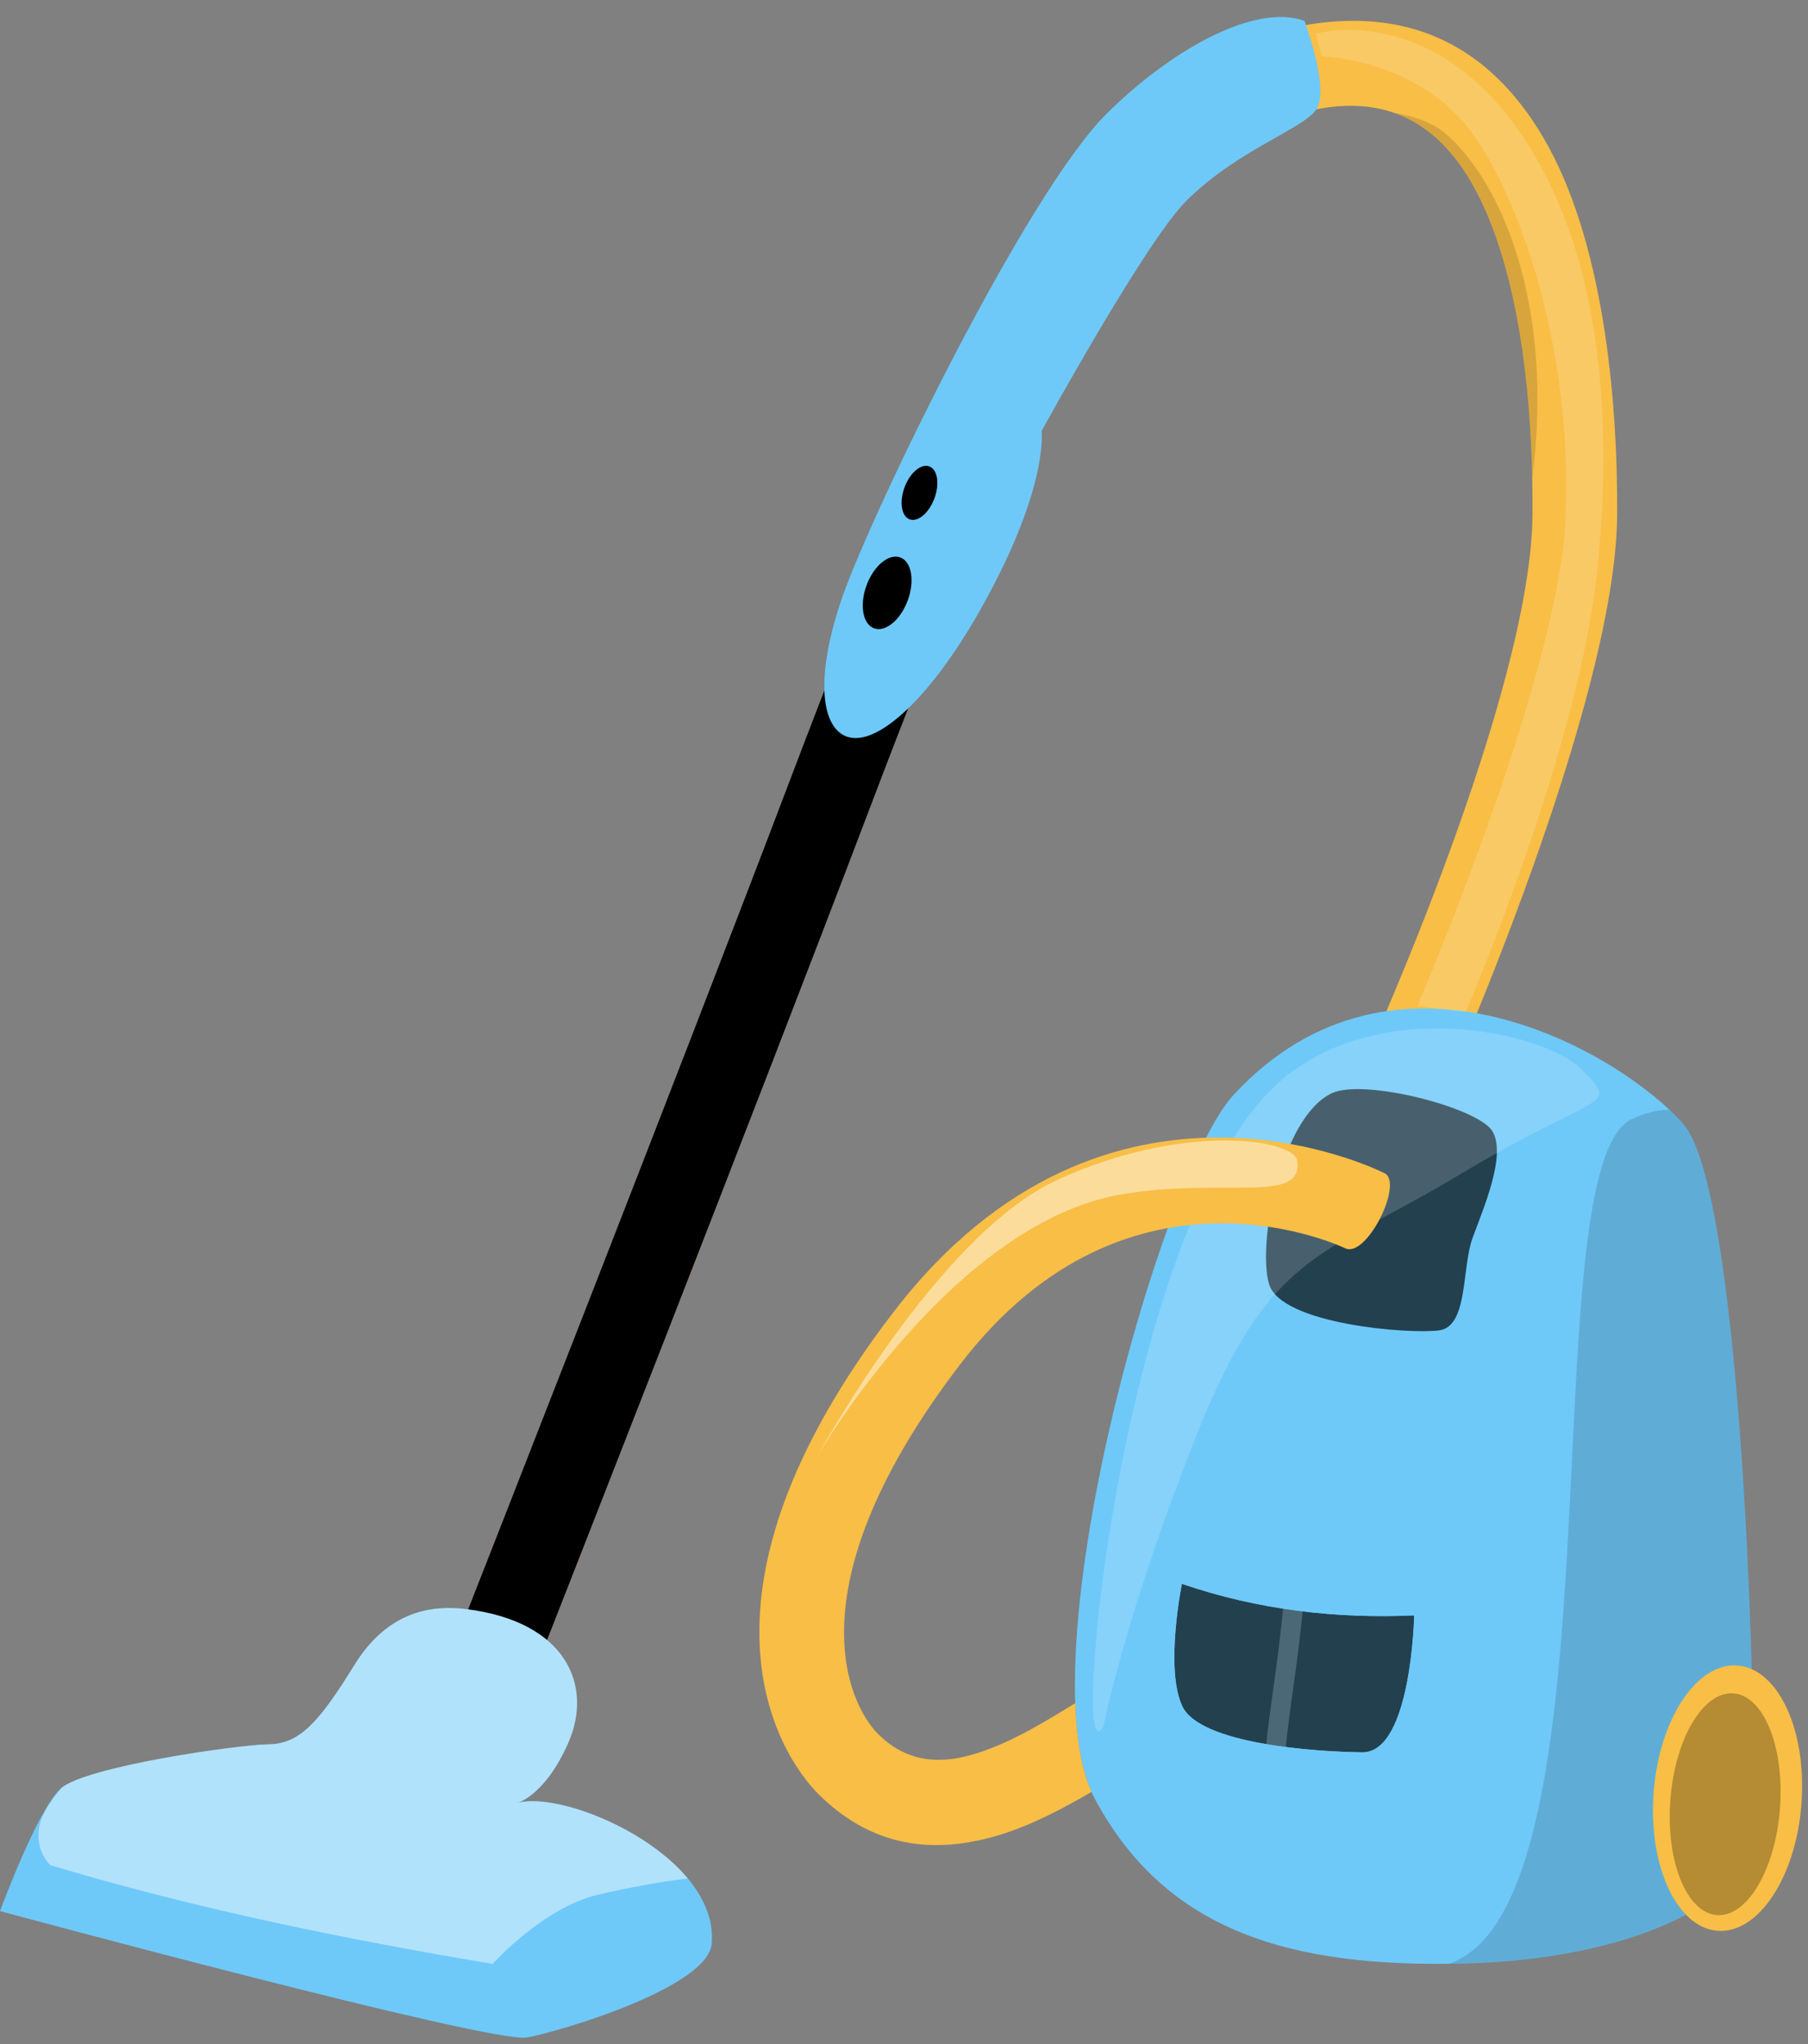
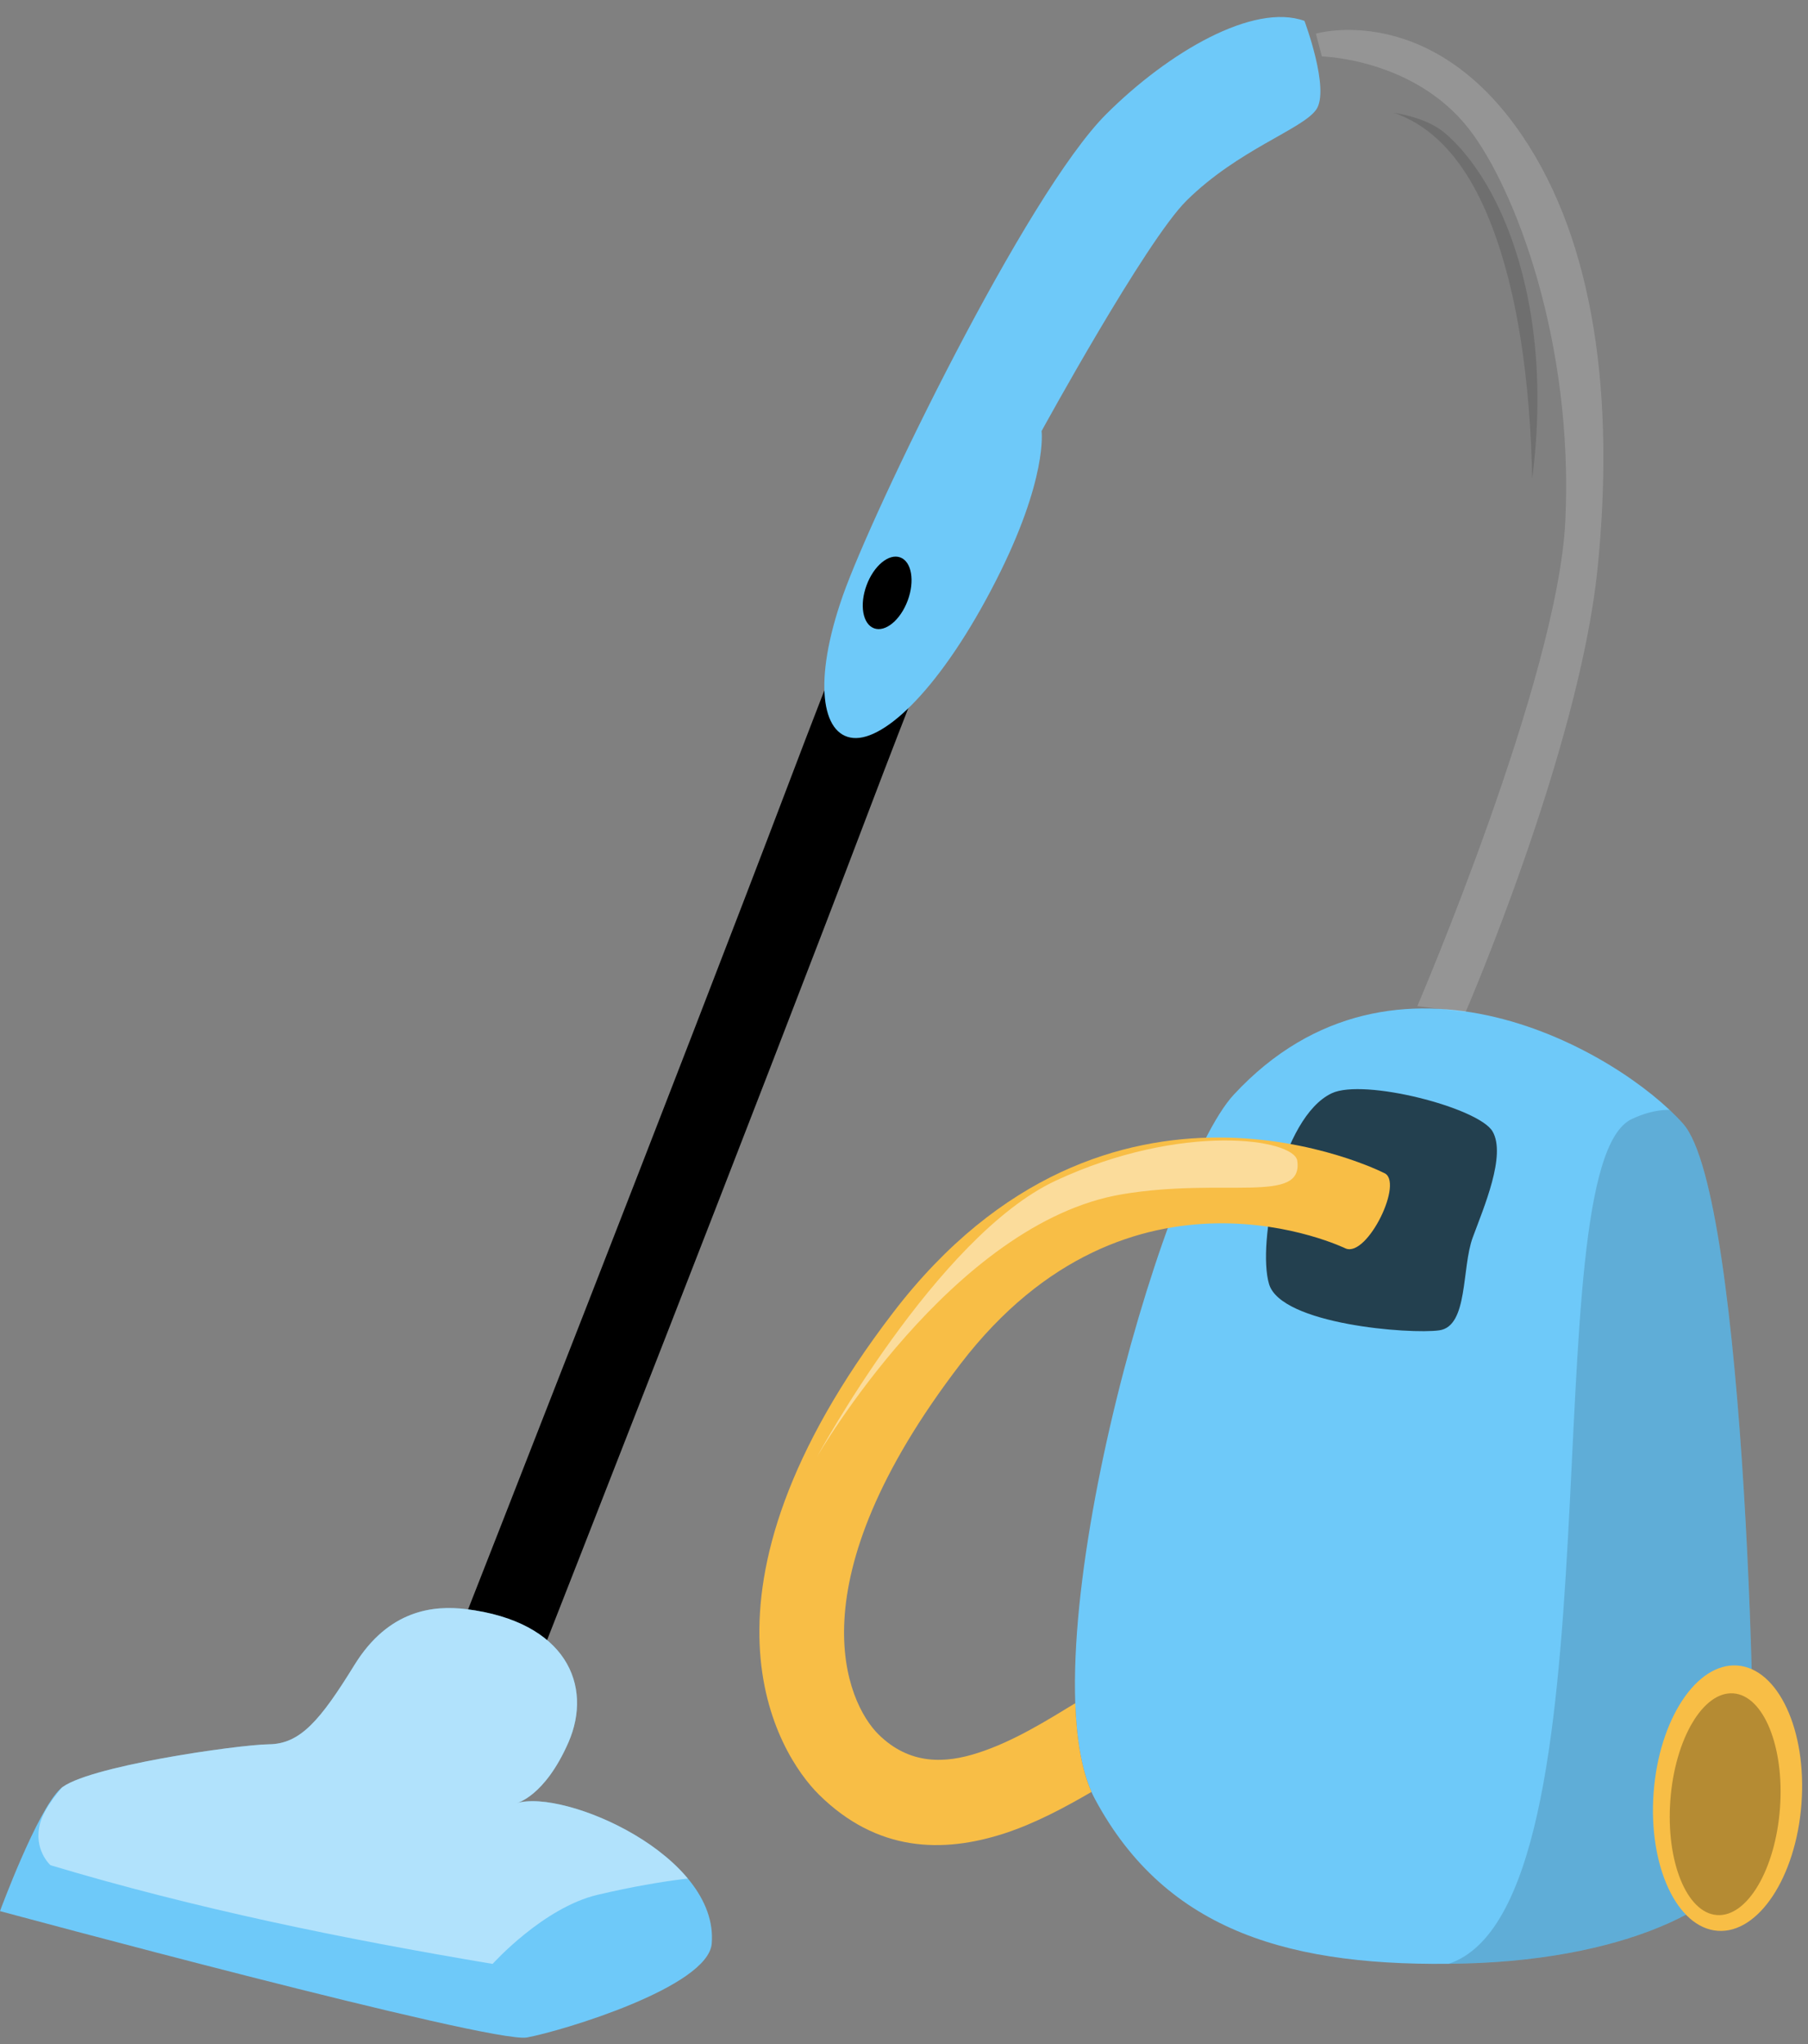
<svg xmlns="http://www.w3.org/2000/svg" clip-rule="evenodd" fill-rule="evenodd" height="2133.3" preserveAspectRatio="xMidYMid meet" stroke-linejoin="round" stroke-miterlimit="2" version="1.0" viewBox="0.3 -16.8 1887.2 2133.3" width="1887.2" zoomAndPan="magnify">
  <rect x="0.3" y="-16.8" width="1887.2" height="2133.3" fill="#808080" stroke="none" />
  <g>
    <g>
      <g transform="matrix(1 0 0 1 -14374 -14736.001)">
        <g id="change1_2">
-           <path d="M15883.5,15853.5C15873.5,15875.8 15847.3,15885.7 15825,15875.7C15802.8,15865.7 15792.8,15839.5 15802.8,15817.3C15802.8,15817.3 15972.8,15442.4 15973.9,15256.1C15974.4,15164.9 15966.7,15046.8 15931.4,14954.9C15901.9,14878 15852.1,14819.7 15762.4,14831C15682.6,14841 15614.8,14903.5 15552,14991.3C15447.2,15137.9 15361,15355.4 15282.2,15562.8C15163.2,15876.3 14946.1,16429 14946.1,16429C14937.1,16451.7 14911.4,16462.9 14888.7,16454C14866,16445 14854.8,16419.3 14863.8,16396.6C14863.8,16396.6 15080.7,15844.6 15199.6,15531.4C15281.1,15316.6 15371.5,15091.8 15480.1,14939.8C15559.6,14828.6 15650.3,14755.9 15751.4,14743.2C15862.3,14729.3 15936.4,14780.1 15984.9,14862.2C16047.7,14968.7 16063,15134.2 16062.3,15256.6C16061.1,15454.5 15883.5,15853.5 15883.5,15853.5Z" fill="#f8be46" />
-         </g>
+           </g>
        <clipPath id="a">
          <path d="M15883.5,15853.5C15873.5,15875.8 15847.3,15885.7 15825,15875.7C15802.8,15865.7 15792.8,15839.5 15802.8,15817.3C15802.8,15817.3 15972.8,15442.4 15973.9,15256.1C15974.4,15164.9 15966.7,15046.8 15931.4,14954.9C15901.9,14878 15852.1,14819.7 15762.4,14831C15682.6,14841 15614.8,14903.5 15552,14991.3C15447.2,15137.9 15361,15355.4 15282.2,15562.8C15163.2,15876.3 14946.1,16429 14946.1,16429C14937.1,16451.7 14911.4,16462.9 14888.7,16454C14866,16445 14854.8,16419.3 14863.8,16396.6C14863.8,16396.6 15080.7,15844.6 15199.6,15531.4C15281.1,15316.6 15371.5,15091.8 15480.1,14939.8C15559.6,14828.6 15650.3,14755.9 15751.4,14743.2C15862.3,14729.3 15936.4,14780.1 15984.9,14862.2C16047.7,14968.7 16063,15134.2 16062.3,15256.6C16061.1,15454.5 15883.5,15853.5 15883.5,15853.5Z" />
        </clipPath>
        <g clip-path="url(#a)" id="change2_3">
          <path d="M15117.5,15335.7C15117.5,15335.7 15467.9,15494.8 15451.5,15480.9C15435.2,15466.9 14974.9,16621.7 14974.9,16621.7L14624.1,16546.7L15117.5,15335.7Z" />
          <path d="M15728.4,14837.8C15728.4,14837.8 15838.1,14819.8 15883.1,14858.6C15951.6,14917.6 16012.4,15079.7 15958.3,15300.1C15910.6,15494.5 15728.4,14837.8 15728.4,14837.8Z" fill-opacity=".13" />
        </g>
        <g id="change3_1">
          <path d="M15662.2,15861.6C15585.1,15944.6 15442.6,16458.4 15517.4,16597.2C15592.1,16736 15723.1,16773 15902.5,16768.5C16081.9,16764 16194.5,16701.1 16202.4,16644.8C16210.3,16588.4 16197.2,15966.5 16131.2,15892.1C16065.3,15817.7 15830.7,15679.9 15662.2,15861.6Z" fill="#6ec9f9" />
        </g>
        <clipPath id="b">
          <path d="M15662.2,15861.6C15585.1,15944.6 15442.6,16458.4 15517.4,16597.2C15592.1,16736 15723.1,16773 15902.5,16768.5C16081.9,16764 16194.5,16701.1 16202.4,16644.8C16210.3,16588.4 16197.2,15966.5 16131.2,15892.1C16065.3,15817.7 15830.7,15679.9 15662.2,15861.6Z" />
        </clipPath>
        <g clip-path="url(#b)">
          <g id="change2_4">
            <path d="M16273.9,16172.1C16273.9,16172.1 16262.1,15833 16112.3,15903.1C16005.4,15953.1 16105.3,16724.4 15920.8,16784.9C15920.8,16784.9 16126.4,16916.5 16204.5,16740.2C16282.6,16564 16273.9,16172.1 16273.9,16172.1Z" fill-opacity=".14" transform="translate(-34.7 -15.982)" />
          </g>
          <g id="change2_2">
            <path d="M15730.9,15879C15759.7,15858.8 15876.7,15868.4 15894.2,15889.2C15911.7,15910.1 15898.5,15964.6 15892.7,15996.2C15886.9,16027.8 15903.4,16083.5 15875.7,16092.4C15848,16101.3 15720.2,16113.3 15701.8,16075.8C15683.3,16038.4 15685.5,15910.8 15730.9,15879Z" fill-opacity=".68" transform="matrix(1.039 .179 -.179 1.038 2262.32 -3438.01)" />
          </g>
          <g transform="rotate(4.401 15608.149 16490.117)">
            <clipPath id="c">
              <path d="M15598.9,16372.6C15681.3,16393.8 15762.6,16396.6 15843.2,16386.8C15843.2,16386.8 15851.4,16530.1 15800.1,16533.5C15748.8,16536.8 15631.1,16537.4 15609.4,16500.3C15587.7,16463.1 15598.9,16372.6 15598.9,16372.6Z" />
            </clipPath>
            <g clip-path="url(#c)">
              <g opacity=".68">
                <g id="change2_7">
-                   <path d="M15598.9,16372.6C15681.3,16393.8 15762.6,16396.6 15843.2,16386.8C15843.2,16386.8 15851.4,16530.1 15800.1,16533.5C15748.8,16536.8 15631.1,16537.4 15609.4,16500.3C15587.7,16463.1 15598.9,16372.6 15598.9,16372.6Z" />
-                 </g>
+                   </g>
                <clipPath id="d">
-                   <path d="M15598.9,16372.6C15681.3,16393.8 15762.6,16396.6 15843.2,16386.8C15843.2,16386.8 15851.4,16530.1 15800.1,16533.5C15748.8,16536.8 15631.1,16537.4 15609.4,16500.3C15587.7,16463.1 15598.9,16372.6 15598.9,16372.6Z" />
-                 </clipPath>
+                   </clipPath>
                <g clip-path="url(#d)">
                  <g id="change4_2">
                    <path d="M15715,16382.6C15715.5,16376.9 15720.5,16372.7 15726.1,16373.2C15731.8,16373.6 15736,16378.6 15735.5,16384.3C15729.4,16456.1 15720.1,16500.8 15715.8,16549C15715.3,16554.7 15710.2,16558.9 15704.6,16558.3C15698.9,16557.8 15694.8,16552.8 15695.3,16547.2C15699.6,16499 15708.9,16454.3 15715,16382.6Z" fill="#fff" fill-opacity=".23" transform="rotate(-4.401 15608.162 16490.207)" />
                  </g>
                </g>
              </g>
            </g>
          </g>
          <g id="change4_3">
-             <path d="M15526.1,16520.7C15489.6,16589.8 15542.3,16001.1 15707.6,15850.3C15808.9,15757.9 15985.5,15794.4 16026.1,15836.2C16065.5,15876.9 16045.2,15856.7 15899.1,15944.4C15753,16032 15699.7,16025.9 15624.6,16213.8C15549.5,16401.7 15526.1,16520.7 15526.1,16520.7Z" fill="#fff" fill-opacity=".17" />
-           </g>
+             </g>
        </g>
        <g id="change1_1" transform="matrix(.889 .066 -.086 1.156 3161.85 -3682.23)">
          <ellipse cx="16248" cy="16614" fill="#f8be46" rx="86.808" ry="119.751" />
        </g>
        <g id="change2_1" transform="matrix(.659 .049 -.072 .966 6663.81 -243.045)">
          <ellipse cx="16248" cy="16614" fill-opacity=".27" rx="86.808" ry="119.751" />
        </g>
        <g id="change1_3">
          <path d="M15513.6,16589.4C15486.1,16605.4 15455.1,16622.1 15423,16632.6C15358.2,16653.7 15289.8,16652.1 15229.2,16592.3C15186.1,16549.7 15081.1,16383.3 15306.7,16088.9C15530.8,15796.4 15818.7,15943.3 15818.7,15943.3C15840.5,15951.5 15801.9,16031.2 15779.1,16022.3C15779.1,16022.3 15553.7,15912 15376.9,16142.7C15201.4,16371.6 15257.8,16496.2 15291.3,16529.4C15323.8,16561.4 15360.9,16559.9 15395.6,16548.5C15432.7,16536.5 15467.7,16514.4 15496.7,16496.8C15498,16534.2 15503.3,16566.1 15513.6,16589.4Z" fill="#f8be46" />
        </g>
        <g id="change4_4">
          <path d="M15728.4,15930.7C15725.1,15907.7 15607.8,15890.3 15476.6,15951.3C15351.8,16009.3 15226.9,16240 15226.9,16240C15226.9,16240 15368.1,15995 15546.3,15965.5C15653.1,15947.9 15734.8,15976.4 15728.4,15930.7Z" fill="#fff" fill-opacity=".46" />
        </g>
        <g id="change3_2">
          <path d="M14860.7,16398.6C14827.3,16394.5 14780,16398.9 14744.2,16457C14708.3,16515.2 14687.6,16539.3 14655,16539.7C14622.4,16540.1 14461.8,16563.1 14437.3,16586.2C14412.8,16609.2 14374.3,16713.8 14374.3,16713.8C14374.3,16713.8 14887.5,16852.5 14924.3,16845.7C14961,16838.9 15113.5,16793.1 15117.2,16747.7C15124.8,16656 14963.5,16585.7 14913.4,16601.2C14913.4,16601.2 14942.8,16594.5 14967.7,16537.6C14993.3,16478.7 14965.8,16411.6 14860.7,16398.6Z" fill="#6ec9f9" />
        </g>
        <clipPath id="e">
          <path d="M14860.7,16398.6C14827.3,16394.5 14780,16398.9 14744.2,16457C14708.3,16515.2 14687.6,16539.3 14655,16539.7C14622.4,16540.1 14461.8,16563.1 14437.3,16586.2C14412.8,16609.2 14374.3,16713.8 14374.3,16713.8C14374.3,16713.8 14887.5,16852.5 14924.3,16845.7C14961,16838.9 15113.5,16793.1 15117.2,16747.7C15124.8,16656 14963.5,16585.7 14913.4,16601.2C14913.4,16601.2 14942.8,16594.5 14967.7,16537.6C14993.3,16478.7 14965.8,16411.6 14860.7,16398.6Z" />
        </clipPath>
        <g clip-path="url(#e)" id="change4_1">
          <path d="M14476.3,16548.1C14476.3,16548.1 14425,16590.3 14416.3,16621.7C14408.6,16649.6 14427,16665.9 14427,16665.9C14578.4,16711.3 14732.8,16742.8 14888.5,16768.9C14888.5,16768.9 14941.2,16710.2 14998,16696.8C15071.8,16679.4 15117.5,16677.5 15117.5,16677.5C15089.5,16637.5 15030,16598.6 14941.2,16594.7C14941.2,16594.7 14985.8,16571.3 14995.4,16514.2C15005,16457 15063.6,16287.5 14865.7,16331.8C14667.7,16376 14476.3,16548.1 14476.3,16548.1Z" fill="#fff" fill-opacity=".46" />
        </g>
        <g id="change3_3">
          <path d="M15735.9,14741C15735.9,14741 15762.9,14812.9 15748.1,14833.7C15733.4,14854.4 15666.8,14875.2 15612.8,14928.6C15570.2,14970.7 15461.5,15169.1 15461.5,15169.1C15461.5,15169.1 15468.3,15218.6 15413.7,15325.6C15357.3,15436.1 15298.2,15492.4 15264.9,15489.4C15231.9,15486.5 15222.7,15430.4 15253.9,15341.3C15285.2,15252.2 15445.3,14921.7 15529.1,14838.2C15593.8,14773.7 15682.6,14721.8 15735.9,14741Z" fill="#6ec9f9" />
        </g>
        <g id="change2_5" transform="rotate(20.326 15081.013 15131.136)">
          <ellipse cx="15358.5" cy="15248.9" rx="22.893" ry="39.436" />
        </g>
        <g id="change2_6" transform="matrix(.681 .252 -.26 .701 8839.63 673.779)">
-           <ellipse cx="15358.5" cy="15248.9" rx="22.893" ry="39.436" />
-         </g>
+           </g>
        <g id="change4_5">
          <path d="M15747.8,14754.3C15747.8,14754.3 15867.3,14719.2 15963.3,14860.9C16038.8,14972.3 16060,15134 16041.8,15312.8C16022.6,15501.7 15904.1,15775.5 15904.1,15775.5L15853.7,15769.3C15853.7,15769.3 16000.5,15427.2 16008.2,15262.8C16017,15076.4 15955.9,14916.3 15908,14854.3C15850.8,14780.3 15754.1,14778.1 15754.1,14778.1L15747.8,14754.3Z" fill="#fff" fill-opacity=".17" />
        </g>
      </g>
    </g>
  </g>
</svg>